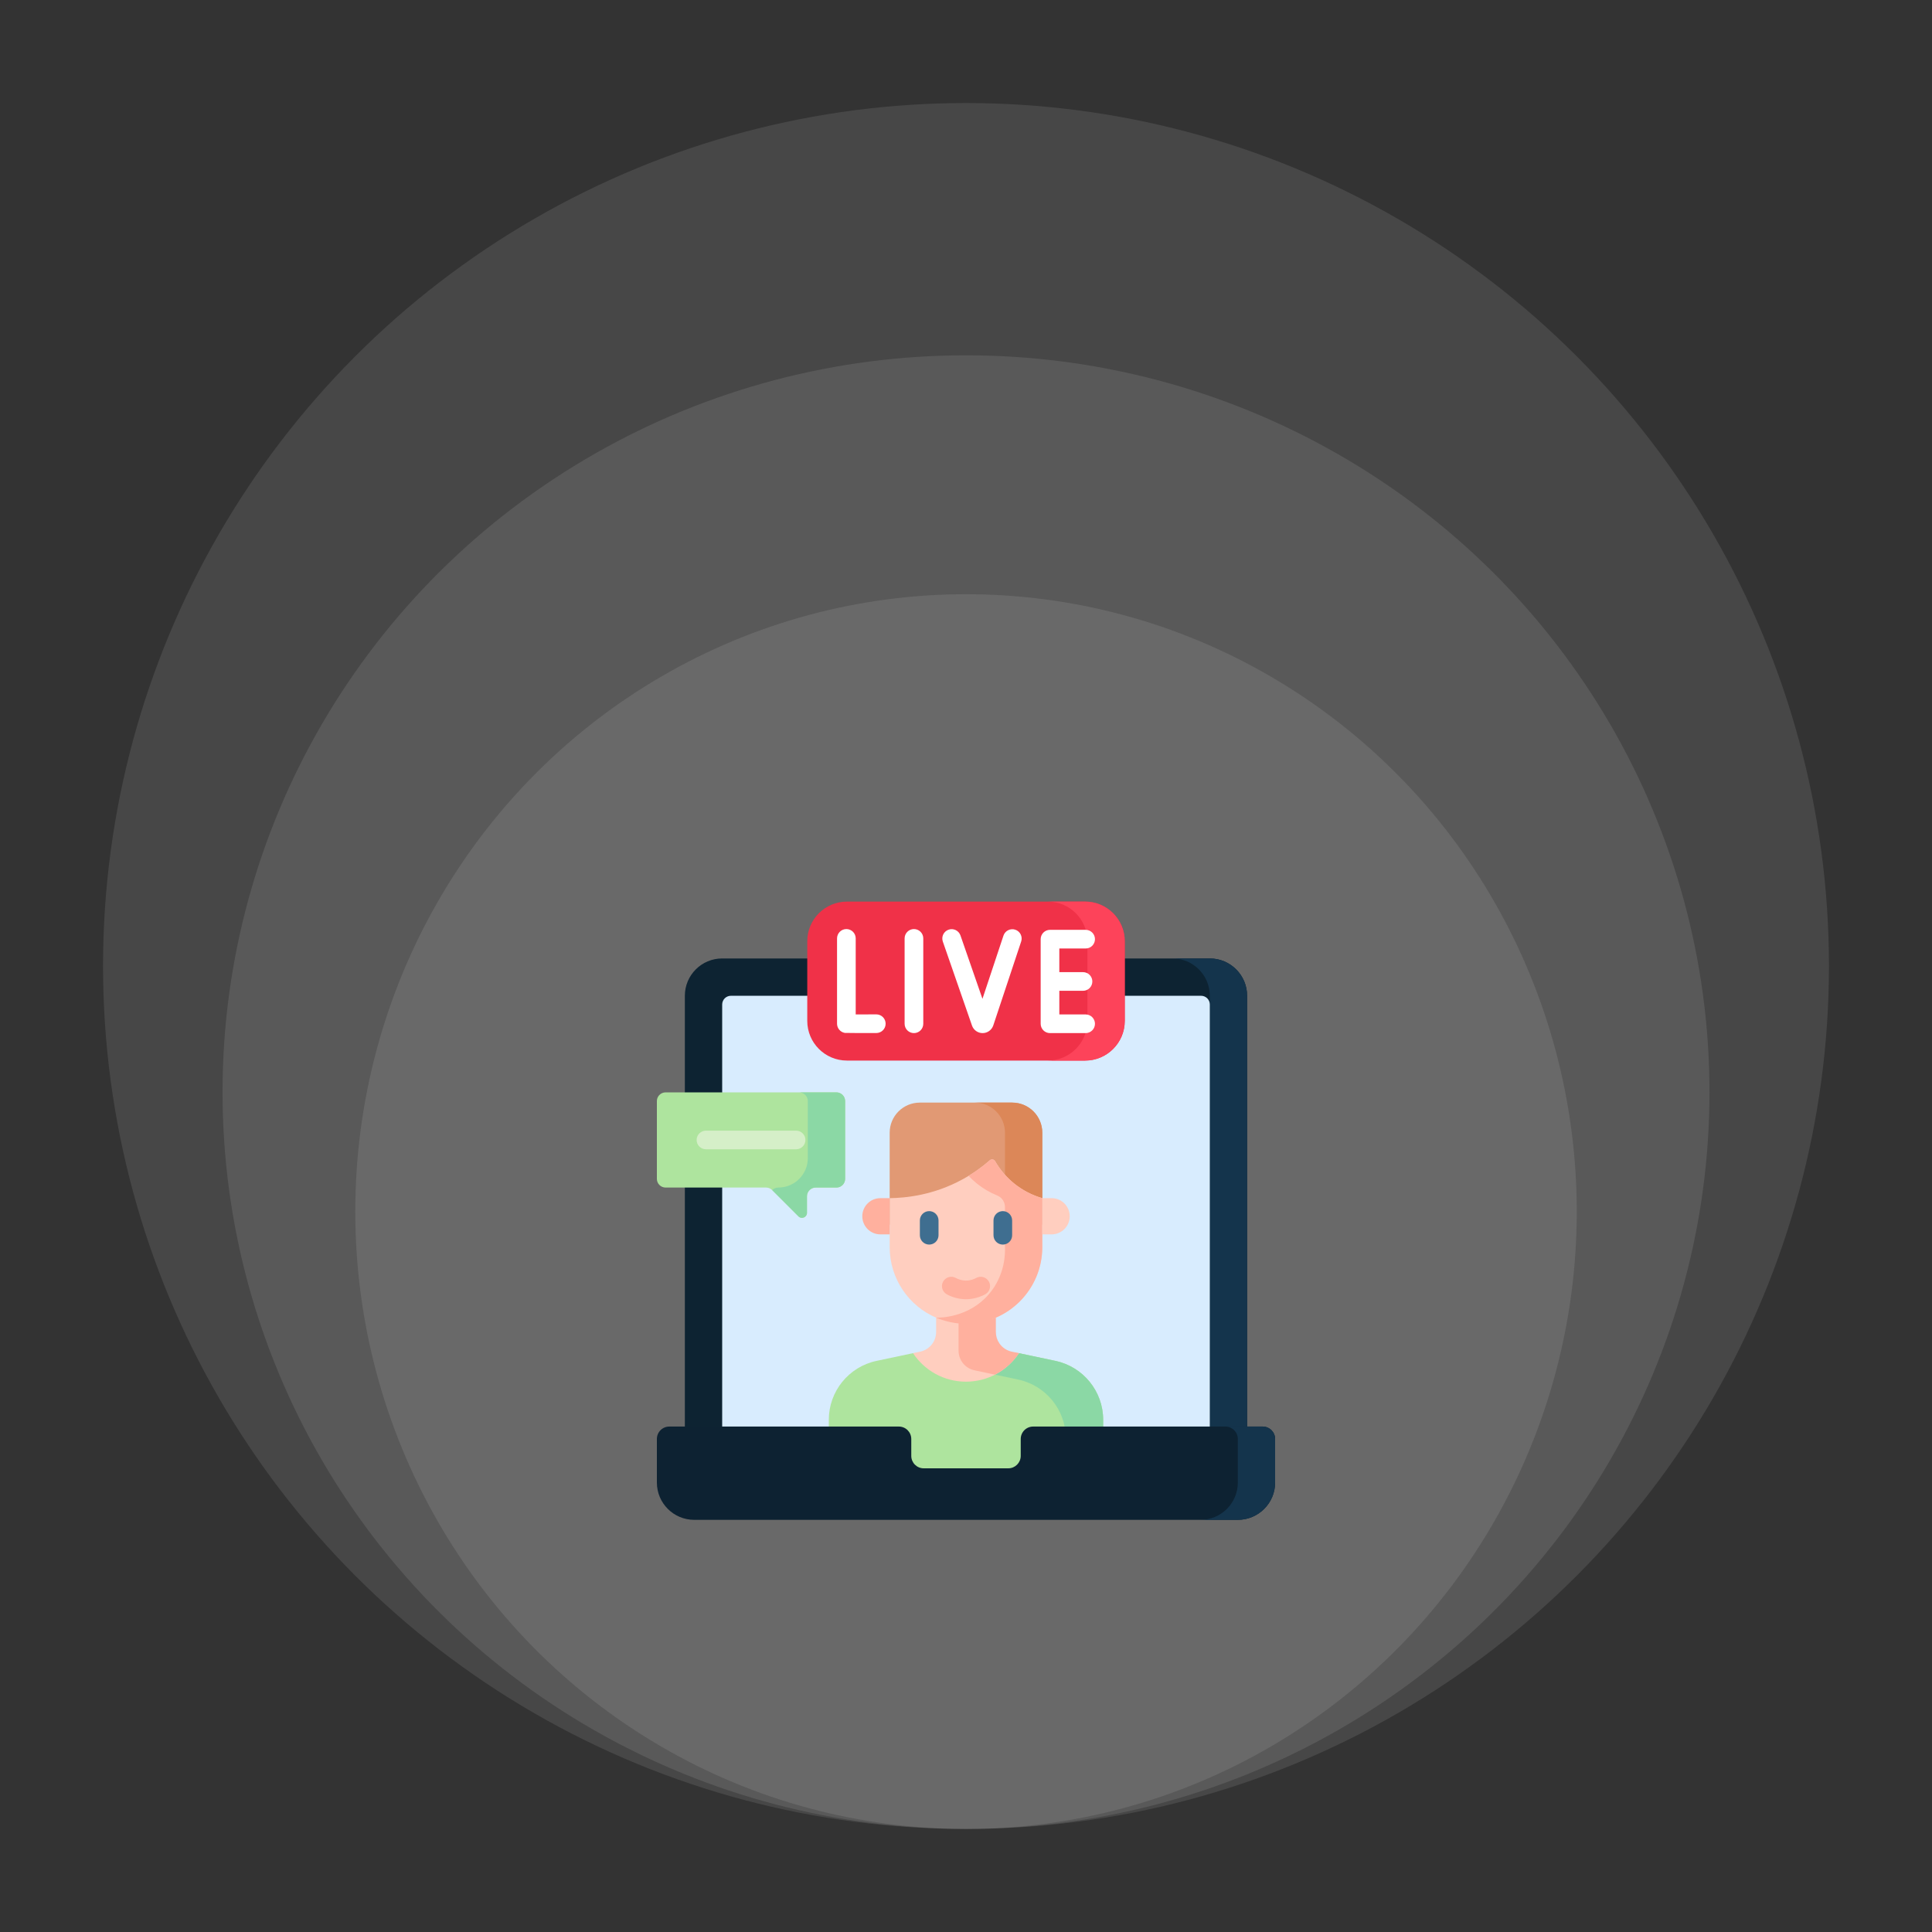
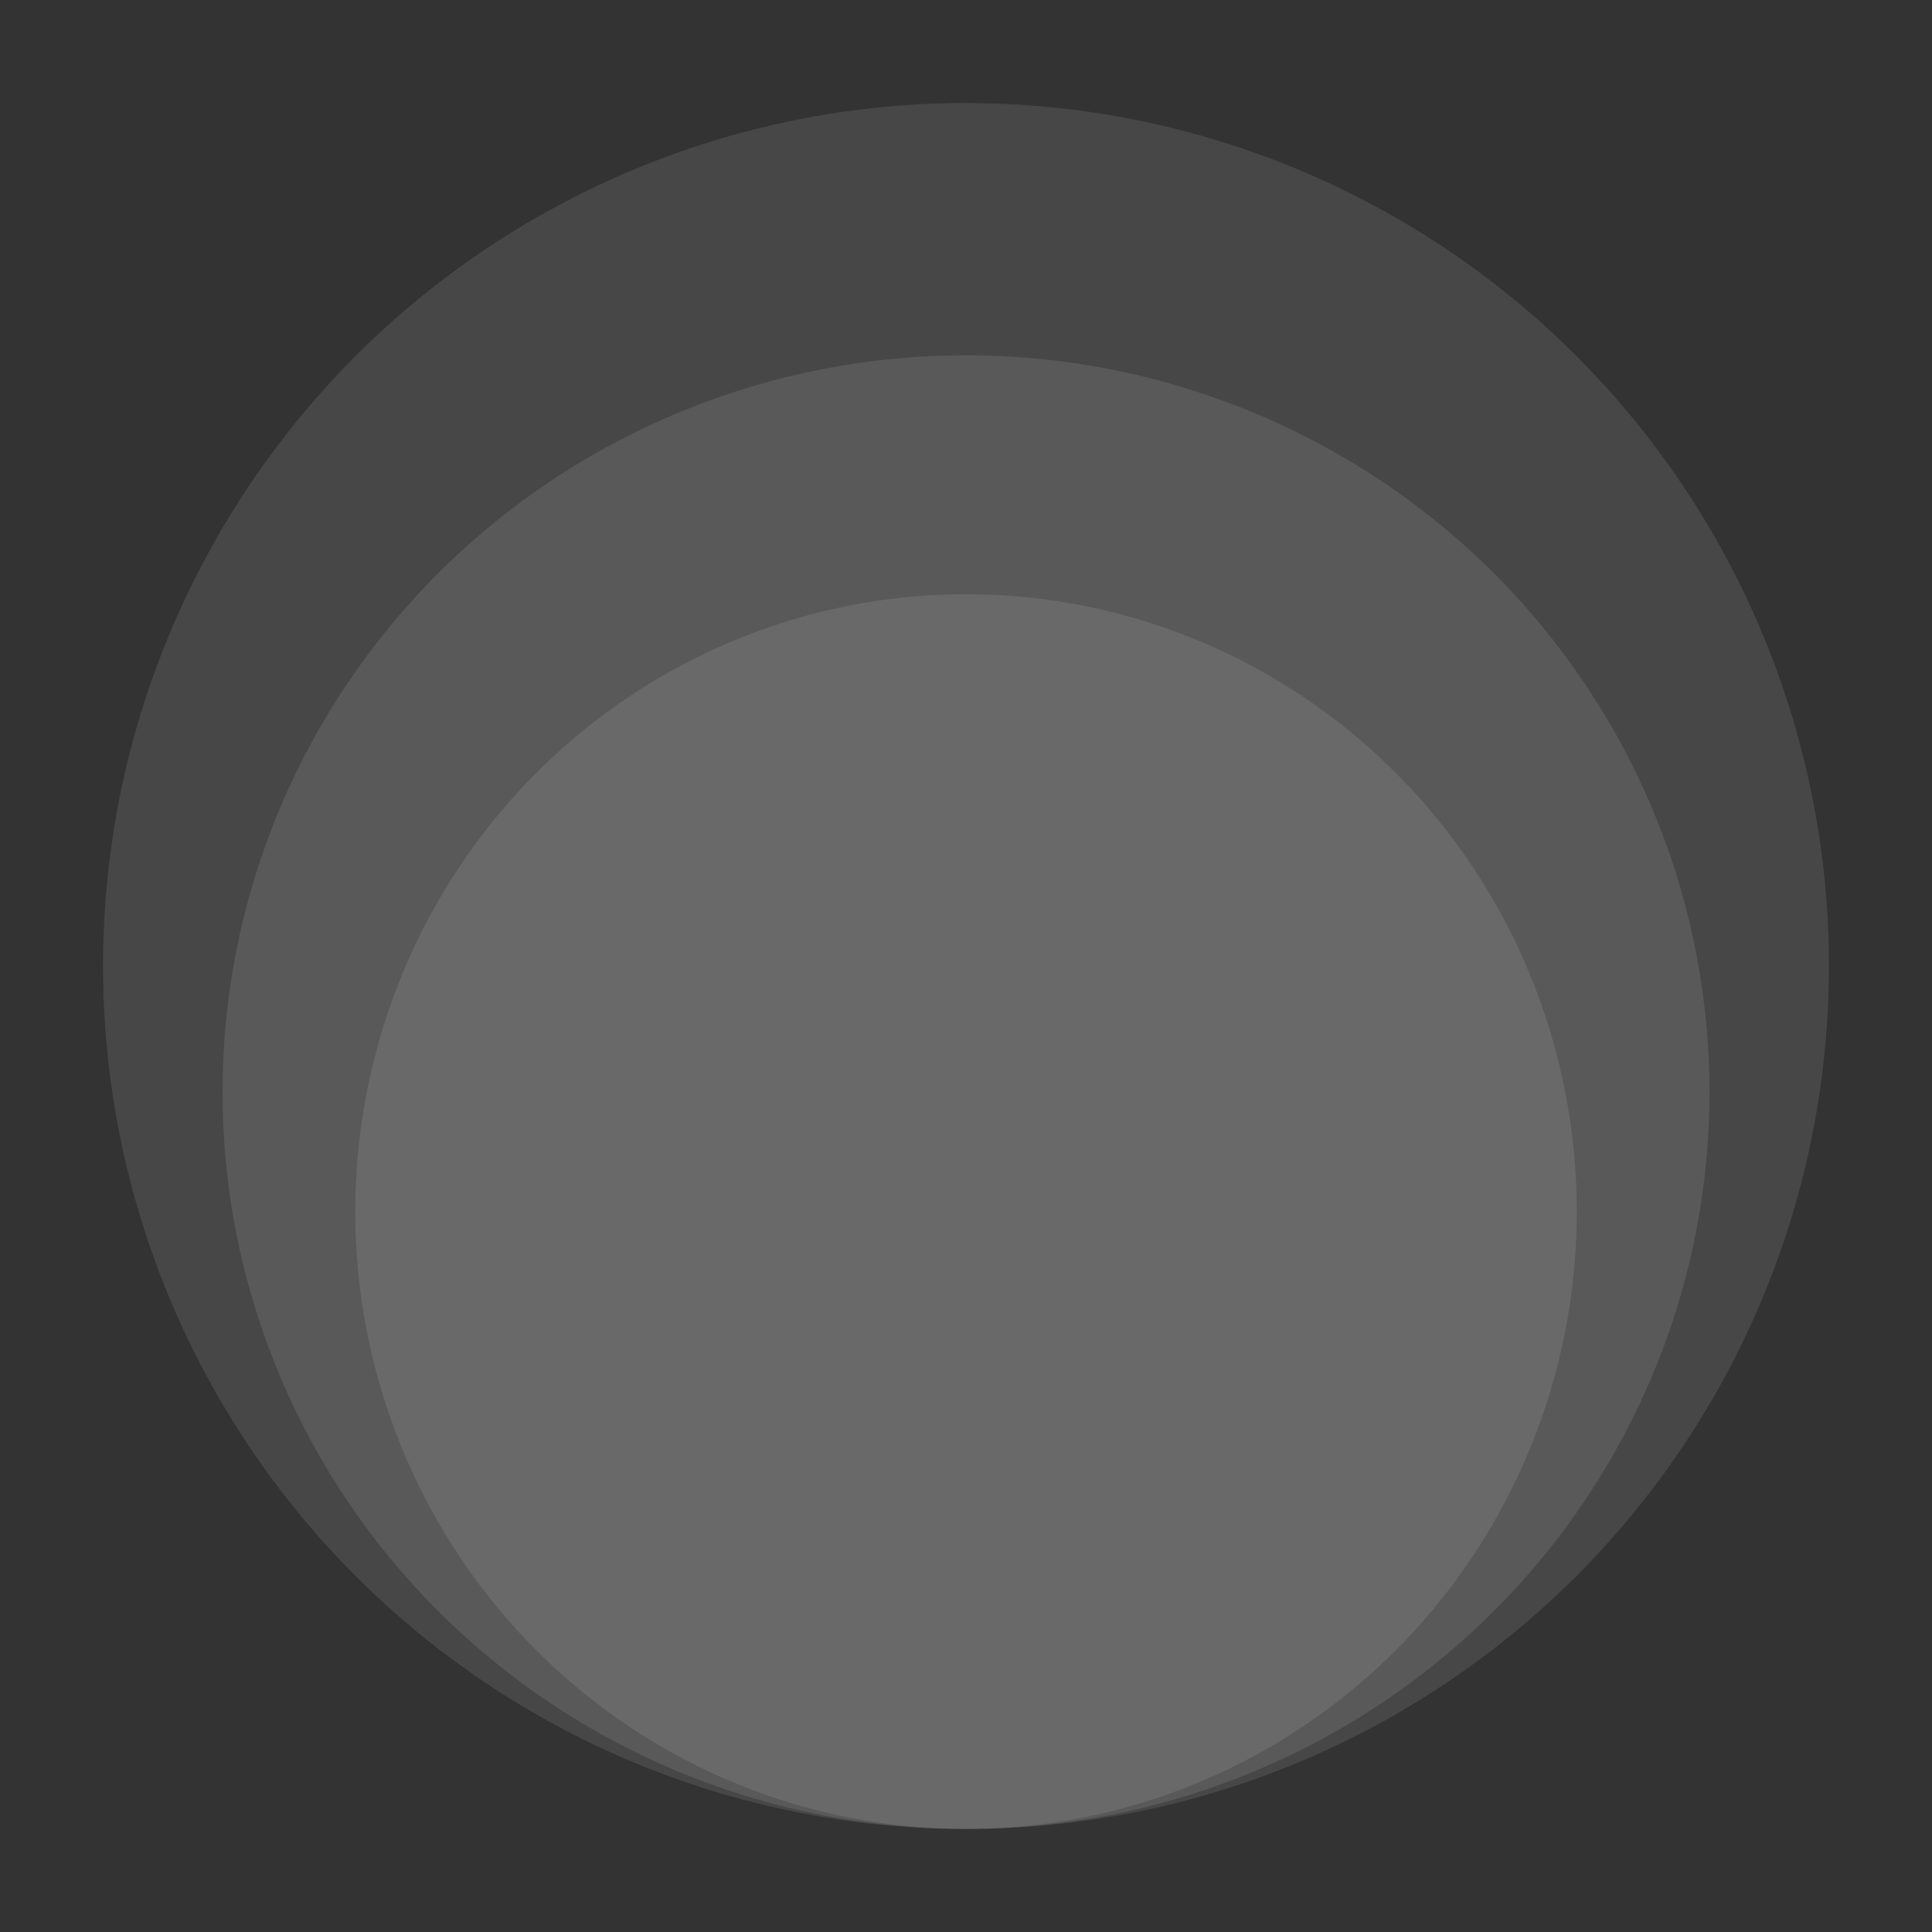
<svg xmlns="http://www.w3.org/2000/svg" width="150" height="150" viewBox="0 0 150 150" fill="none">
  <rect x="0" y="0" width="150" height="150" fill="#333333" stroke="none" />
  <ellipse cx="75.002" cy="94.067" rx="47.416" ry="47.931" fill="white" fill-opacity="0.1" />
  <ellipse cx="75.001" cy="84.794" rx="57.723" ry="57.208" fill="white" fill-opacity="0.1" />
  <ellipse cx="75" cy="75" rx="67" ry="67" fill="white" fill-opacity="0.1" />
  <g clip-path="url(#clip0_604_178)">
    <path d="M53.172 113.409V77.311C53.172 75.711 54.469 74.414 56.069 74.414H93.928C95.529 74.414 96.826 75.711 96.826 77.311V113.409H53.172Z" fill="#0D2332" />
-     <path d="M93.929 74.414H91.031C92.632 74.414 93.929 75.711 93.929 77.311V113.409H96.826V77.311C96.826 75.711 95.529 74.414 93.929 74.414Z" fill="#14344C" />
    <path d="M56.07 92.201V114.858H93.93V77.989C93.93 77.9 93.912 77.812 93.878 77.73C93.844 77.648 93.794 77.573 93.732 77.51C93.669 77.448 93.594 77.398 93.512 77.364C93.43 77.33 93.342 77.312 93.253 77.312H56.746C56.657 77.312 56.57 77.33 56.488 77.364C56.406 77.398 56.331 77.448 56.268 77.51C56.205 77.573 56.156 77.648 56.122 77.73C56.088 77.812 56.07 77.9 56.07 77.989V84.812V92.201Z" fill="#D8ECFE" />
-     <path d="M75.868 103.416V100.147H74.129V103.416C74.129 103.773 74.006 104.12 73.781 104.398C73.555 104.676 73.242 104.868 72.892 104.942L70.887 105.059L68.057 105.658C65.895 106.115 64.348 108.024 64.348 110.235V115.429H85.649V110.235C85.649 108.024 84.102 106.115 81.94 105.658L79.11 105.059L77.105 104.942C76.755 104.868 76.442 104.676 76.216 104.398C75.991 104.12 75.868 103.773 75.868 103.416Z" fill="#AEE49E" />
    <path d="M77.25 106.727L79.043 107.107C81.206 107.564 82.753 109.473 82.753 111.684V115.43H85.651V110.235C85.651 108.025 84.103 106.116 81.941 105.658L79.111 105.06L77.25 106.727Z" fill="#8BD8A5" />
    <path d="M70.887 105.059C71.768 106.393 73.28 107.273 74.998 107.273C76.716 107.273 78.228 106.393 79.11 105.059L77.105 104.942C76.755 104.868 76.441 104.676 76.216 104.398C75.991 104.12 75.868 103.773 75.868 103.416V100.147H72.68V103.416C72.68 103.773 72.557 104.12 72.332 104.398C72.107 104.676 71.793 104.868 71.443 104.942L70.887 105.059Z" fill="#FFCEBF" />
    <path d="M77.319 103.416V100.147H74.422V104.865C74.422 105.222 74.545 105.569 74.77 105.847C74.995 106.124 75.309 106.316 75.658 106.39L77.251 106.727C78.004 106.34 78.645 105.765 79.112 105.059L78.556 104.942C78.162 104.859 77.815 104.626 77.589 104.293C77.413 104.035 77.319 103.729 77.319 103.416Z" fill="#FFB09E" />
    <path d="M80.923 95.083H69.074V87.945C69.074 86.654 70.121 85.606 71.413 85.606H78.584C79.876 85.606 80.923 86.654 80.923 87.945V95.083Z" fill="#E19974" />
    <path d="M78.585 85.606H75.688C76.979 85.606 78.027 86.653 78.027 87.945V95.082H80.924V87.945C80.924 86.653 79.877 85.606 78.585 85.606Z" fill="#DC8758" />
    <path d="M80.923 93.025C80.127 92.796 79.385 92.409 78.74 91.888C78.144 91.405 77.642 90.816 77.259 90.151C77.239 90.117 77.212 90.087 77.179 90.065C77.147 90.042 77.11 90.027 77.07 90.02C77.031 90.014 76.991 90.016 76.953 90.027C76.915 90.038 76.88 90.057 76.85 90.083C76.198 90.654 75.486 91.153 74.725 91.568C72.475 92.796 70.328 93.008 69.074 93.025V96.822C69.074 99.283 70.56 101.396 72.68 102.303C73.392 102.608 74.176 102.423 74.999 102.423C74.999 102.423 76.596 102.61 77.305 102.308C79.431 101.404 80.923 99.288 80.923 96.822V93.025Z" fill="#FFCEBF" />
    <path d="M78.74 91.888C78.143 91.404 77.64 90.815 77.257 90.149C77.173 90.002 76.977 89.971 76.85 90.083C76.337 90.532 75.785 90.936 75.203 91.291C75.402 91.505 75.615 91.704 75.842 91.888C76.319 92.273 76.85 92.586 77.419 92.816C77.598 92.888 77.751 93.011 77.859 93.171C77.967 93.331 78.025 93.519 78.025 93.712V96.822C78.043 97.214 78.078 98.986 76.752 100.51C75.189 102.305 72.995 102.308 72.68 102.303C73.15 102.503 73.644 102.641 74.149 102.715C74.458 102.76 74.744 102.776 74.998 102.776C78.27 102.776 80.923 100.11 80.923 96.822V93.025C80.126 92.796 79.384 92.409 78.74 91.888Z" fill="#FFB09E" />
    <path d="M72.142 96.629C71.95 96.629 71.766 96.553 71.63 96.417C71.494 96.281 71.418 96.097 71.418 95.905V94.756C71.418 94.564 71.494 94.379 71.63 94.243C71.766 94.108 71.95 94.031 72.142 94.031C72.334 94.031 72.519 94.108 72.654 94.243C72.79 94.379 72.867 94.564 72.867 94.756V95.905C72.867 96 72.848 96.094 72.811 96.182C72.775 96.27 72.722 96.35 72.654 96.417C72.587 96.484 72.507 96.538 72.419 96.574C72.332 96.61 72.237 96.629 72.142 96.629ZM77.859 96.629C77.667 96.629 77.483 96.553 77.347 96.417C77.211 96.281 77.135 96.097 77.135 95.905V94.756C77.135 94.564 77.211 94.379 77.347 94.243C77.483 94.108 77.667 94.031 77.859 94.031C78.051 94.031 78.235 94.108 78.371 94.243C78.507 94.379 78.583 94.564 78.583 94.756V95.905C78.583 96 78.565 96.094 78.528 96.182C78.492 96.27 78.439 96.35 78.371 96.417C78.304 96.484 78.224 96.538 78.136 96.574C78.048 96.61 77.954 96.629 77.859 96.629Z" fill="#3F6E90" />
    <path d="M74.968 100.872C74.457 100.866 73.955 100.734 73.507 100.488C73.424 100.442 73.351 100.38 73.291 100.305C73.232 100.231 73.188 100.146 73.161 100.054C73.135 99.963 73.127 99.867 73.137 99.773C73.148 99.678 73.177 99.587 73.223 99.504C73.269 99.42 73.331 99.347 73.405 99.287C73.479 99.228 73.565 99.184 73.656 99.157C73.747 99.131 73.843 99.123 73.938 99.133C74.032 99.144 74.124 99.173 74.207 99.219C74.445 99.35 74.712 99.42 74.983 99.424C75.336 99.429 75.621 99.314 75.794 99.219C75.877 99.173 75.969 99.144 76.064 99.133C76.158 99.123 76.254 99.131 76.345 99.157C76.436 99.184 76.522 99.228 76.596 99.287C76.67 99.347 76.732 99.42 76.778 99.504C76.824 99.587 76.853 99.678 76.864 99.773C76.874 99.868 76.866 99.963 76.84 100.055C76.813 100.146 76.769 100.231 76.71 100.306C76.65 100.38 76.577 100.442 76.493 100.488C76.174 100.664 75.614 100.879 74.968 100.872Z" fill="#FFB09E" />
    <path d="M81.65 95.836H80.926V93.025H81.65C82.424 93.025 83.052 93.653 83.052 94.427V94.434C83.052 95.209 82.424 95.836 81.65 95.836Z" fill="#FFCEBF" />
    <path d="M68.351 95.836H69.075V93.025H68.351C67.577 93.025 66.949 93.653 66.949 94.427V94.434C66.949 95.209 67.577 95.836 68.351 95.836Z" fill="#FFB09E" />
    <path d="M79.249 111.723V113.034C79.249 113.567 78.816 114 78.283 114H71.717C71.183 114 70.751 113.567 70.751 113.034V111.723C70.751 111.189 70.319 110.757 69.785 110.757H51.966C51.432 110.757 51 111.189 51 111.723V115.103C51 116.703 52.297 118 53.897 118H96.103C97.703 118 99 116.703 99 115.103V111.723C99 111.189 98.568 110.757 98.034 110.757H80.215C79.681 110.757 79.249 111.189 79.249 111.723Z" fill="#0D2232" />
    <path d="M98.036 110.757H95.139C95.672 110.757 96.104 111.189 96.104 111.723V115.103C96.104 116.703 94.807 118 93.207 118H96.104C97.704 118 99.002 116.703 99.002 115.103V111.723C99.002 111.189 98.569 110.757 98.036 110.757Z" fill="#14344C" />
    <path d="M84.246 82.342H65.756C64.055 82.342 62.676 80.963 62.676 79.262V73.08C62.676 71.379 64.055 70 65.756 70H84.246C85.947 70 87.326 71.379 87.326 73.08V79.262C87.326 80.963 85.947 82.342 84.246 82.342Z" fill="#F03148" />
    <path d="M84.245 70H81.348C83.049 70 84.428 71.379 84.428 73.08V79.262C84.428 80.963 83.049 82.342 81.348 82.342H84.245C85.946 82.342 87.325 80.963 87.325 79.262V73.08C87.325 71.379 85.946 70 84.245 70Z" fill="#FD435A" />
    <path d="M68.034 78.756H68.03C67.476 78.759 66.88 78.761 66.437 78.761V72.856C66.437 72.664 66.361 72.48 66.225 72.344C66.089 72.208 65.905 72.132 65.713 72.132C65.52 72.132 65.336 72.208 65.2 72.344C65.065 72.48 64.988 72.664 64.988 72.856V79.48C64.988 79.651 65.049 79.816 65.159 79.947C65.269 80.078 65.422 80.165 65.59 80.194C65.642 80.203 67.287 80.209 68.038 80.204C68.23 80.204 68.414 80.127 68.55 79.991C68.685 79.855 68.761 79.67 68.76 79.478C68.76 79.286 68.683 79.102 68.547 78.966C68.411 78.831 68.226 78.755 68.034 78.756ZM70.958 72.132C70.766 72.132 70.582 72.208 70.446 72.344C70.31 72.48 70.234 72.664 70.234 72.856V79.486C70.234 79.678 70.31 79.862 70.446 79.998C70.582 80.133 70.766 80.21 70.958 80.21C71.15 80.21 71.335 80.133 71.471 79.998C71.606 79.862 71.683 79.678 71.683 79.486V72.856C71.683 72.761 71.664 72.667 71.628 72.579C71.591 72.491 71.538 72.411 71.471 72.344C71.403 72.277 71.323 72.223 71.236 72.187C71.148 72.151 71.053 72.132 70.958 72.132ZM84.289 78.761H82.246V76.925H84.085C84.18 76.925 84.274 76.907 84.362 76.87C84.45 76.834 84.53 76.781 84.597 76.713C84.664 76.646 84.718 76.566 84.754 76.478C84.79 76.391 84.809 76.296 84.809 76.201C84.809 76.106 84.79 76.012 84.754 75.924C84.718 75.836 84.664 75.756 84.597 75.689C84.53 75.622 84.45 75.568 84.362 75.532C84.274 75.496 84.18 75.477 84.085 75.477H82.246V73.641H84.289C84.481 73.641 84.665 73.565 84.801 73.429C84.937 73.293 85.013 73.109 85.013 72.917C85.013 72.725 84.937 72.54 84.801 72.404C84.665 72.269 84.481 72.192 84.289 72.192H81.521C81.329 72.192 81.145 72.269 81.009 72.404C80.873 72.54 80.797 72.725 80.797 72.917V79.486C80.797 79.581 80.816 79.675 80.852 79.763C80.888 79.851 80.942 79.93 81.009 79.998C81.076 80.065 81.156 80.118 81.244 80.155C81.332 80.191 81.426 80.21 81.521 80.21H84.289C84.481 80.21 84.665 80.134 84.801 79.998C84.937 79.862 85.013 79.678 85.013 79.486C85.013 79.391 84.995 79.296 84.958 79.208C84.922 79.121 84.868 79.041 84.801 78.973C84.734 78.906 84.654 78.853 84.566 78.816C84.478 78.78 84.384 78.761 84.289 78.761ZM78.825 72.181C78.735 72.151 78.639 72.139 78.545 72.146C78.45 72.153 78.357 72.178 78.272 72.221C78.187 72.263 78.111 72.322 78.049 72.394C77.987 72.466 77.939 72.55 77.909 72.64L76.278 77.549L74.567 72.619C74.502 72.439 74.37 72.293 74.198 72.21C74.026 72.128 73.828 72.117 73.648 72.18C73.468 72.242 73.32 72.373 73.235 72.544C73.151 72.715 73.138 72.913 73.198 73.094L75.467 79.629C75.527 79.799 75.639 79.946 75.786 80.05C75.934 80.154 76.11 80.21 76.29 80.21C76.664 80.21 76.998 79.971 77.119 79.612L79.284 73.097C79.314 73.006 79.326 72.911 79.319 72.816C79.312 72.721 79.287 72.629 79.244 72.544C79.202 72.459 79.143 72.383 79.071 72.321C78.999 72.258 78.915 72.211 78.825 72.181Z" fill="white" />
    <path d="M51.676 92.201H59.475C59.655 92.201 59.827 92.272 59.953 92.399L61.993 94.439C62.237 94.682 62.653 94.51 62.653 94.166V92.877C62.653 92.698 62.724 92.526 62.851 92.399C62.977 92.272 63.15 92.201 63.329 92.201H64.941C65.03 92.201 65.118 92.184 65.2 92.15C65.281 92.116 65.356 92.066 65.419 92.003C65.482 91.94 65.531 91.866 65.565 91.784C65.599 91.702 65.617 91.614 65.617 91.525V85.488C65.617 85.399 65.599 85.311 65.565 85.229C65.531 85.147 65.482 85.072 65.419 85.01C65.356 84.947 65.281 84.897 65.2 84.863C65.118 84.829 65.03 84.811 64.941 84.811H51.676C51.587 84.811 51.499 84.829 51.417 84.863C51.335 84.897 51.261 84.947 51.198 85.01C51.135 85.072 51.085 85.147 51.051 85.229C51.017 85.311 51 85.399 51 85.488V91.525C51 91.704 51.071 91.876 51.198 92.003C51.325 92.13 51.497 92.201 51.676 92.201Z" fill="#AEE49E" />
    <path d="M64.941 84.811H62.043C62.223 84.811 62.395 84.883 62.521 85.01C62.648 85.136 62.719 85.308 62.719 85.488V89.913C62.719 91.177 61.695 92.201 60.431 92.201C60.342 92.201 60.254 92.219 60.172 92.252C60.09 92.287 60.016 92.336 59.953 92.399L61.993 94.439C62.236 94.683 62.653 94.51 62.653 94.166V92.877C62.653 92.698 62.724 92.526 62.851 92.399C62.977 92.272 63.149 92.201 63.329 92.201H64.941C65.029 92.201 65.117 92.184 65.199 92.15C65.281 92.116 65.356 92.066 65.419 92.003C65.481 91.94 65.531 91.866 65.565 91.784C65.599 91.702 65.617 91.614 65.617 91.525V85.488C65.617 85.399 65.599 85.311 65.565 85.229C65.531 85.147 65.481 85.072 65.419 85.01C65.356 84.947 65.281 84.897 65.199 84.863C65.117 84.829 65.029 84.811 64.941 84.811Z" fill="#8BD8A5" />
    <path d="M61.808 89.231H54.81C54.618 89.231 54.434 89.154 54.298 89.019C54.162 88.883 54.086 88.699 54.086 88.507C54.086 88.314 54.162 88.13 54.298 87.994C54.434 87.859 54.618 87.782 54.81 87.782H61.808C62 87.782 62.184 87.859 62.32 87.994C62.456 88.13 62.532 88.314 62.532 88.507C62.532 88.699 62.456 88.883 62.32 89.019C62.184 89.154 62 89.231 61.808 89.231Z" fill="#D5EFC8" />
  </g>
  <defs>
    <clipPath id="clip0_604_178">
-       <rect width="48" height="48" fill="white" transform="translate(51 70)" />
-     </clipPath>
+       </clipPath>
  </defs>
</svg>